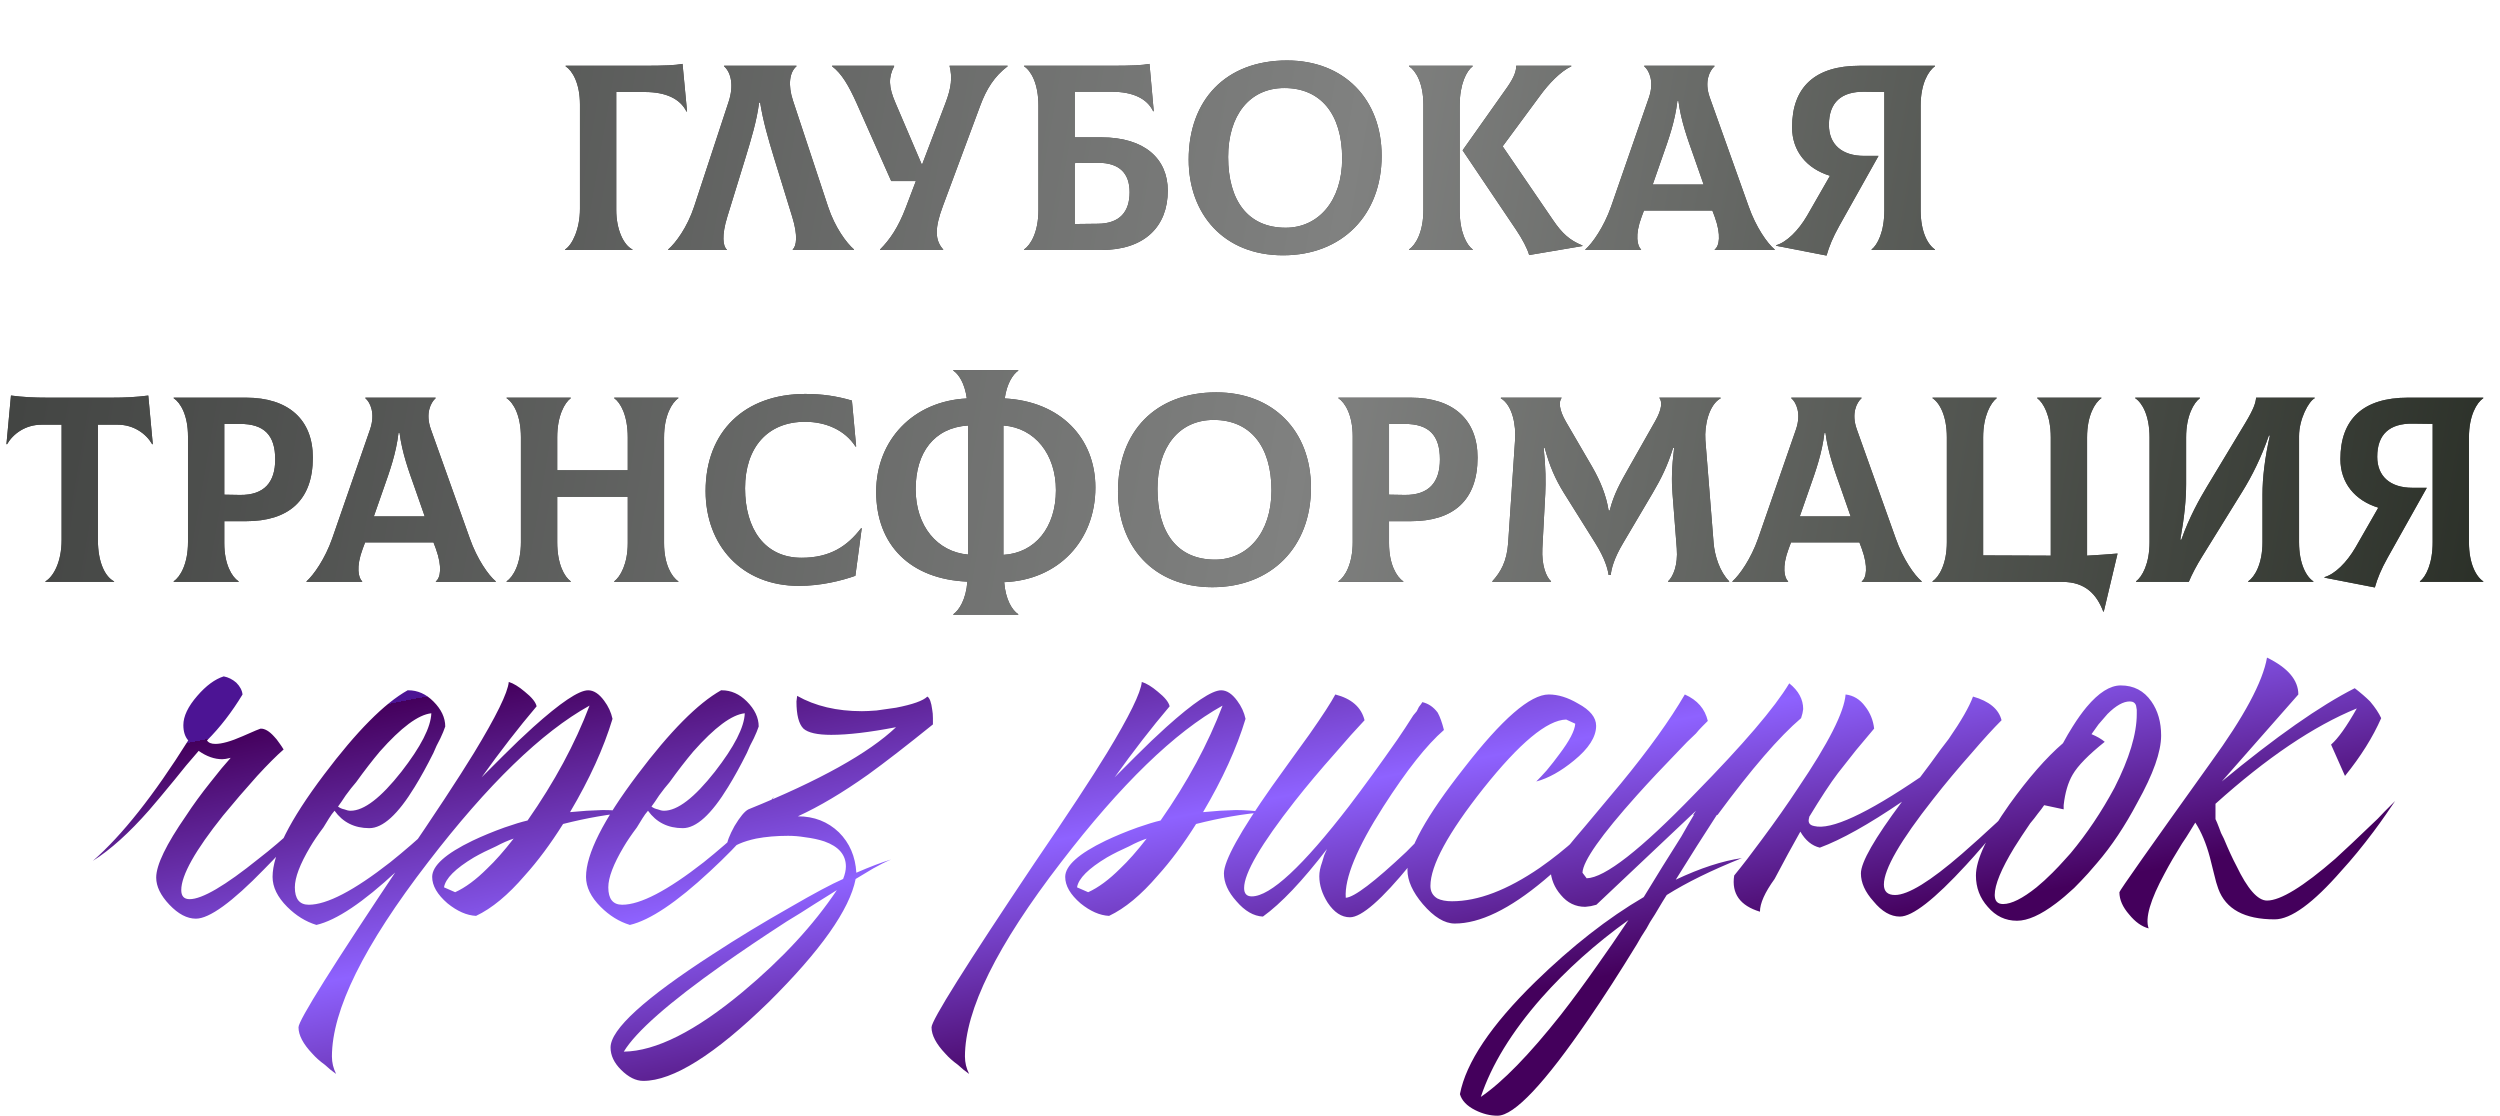
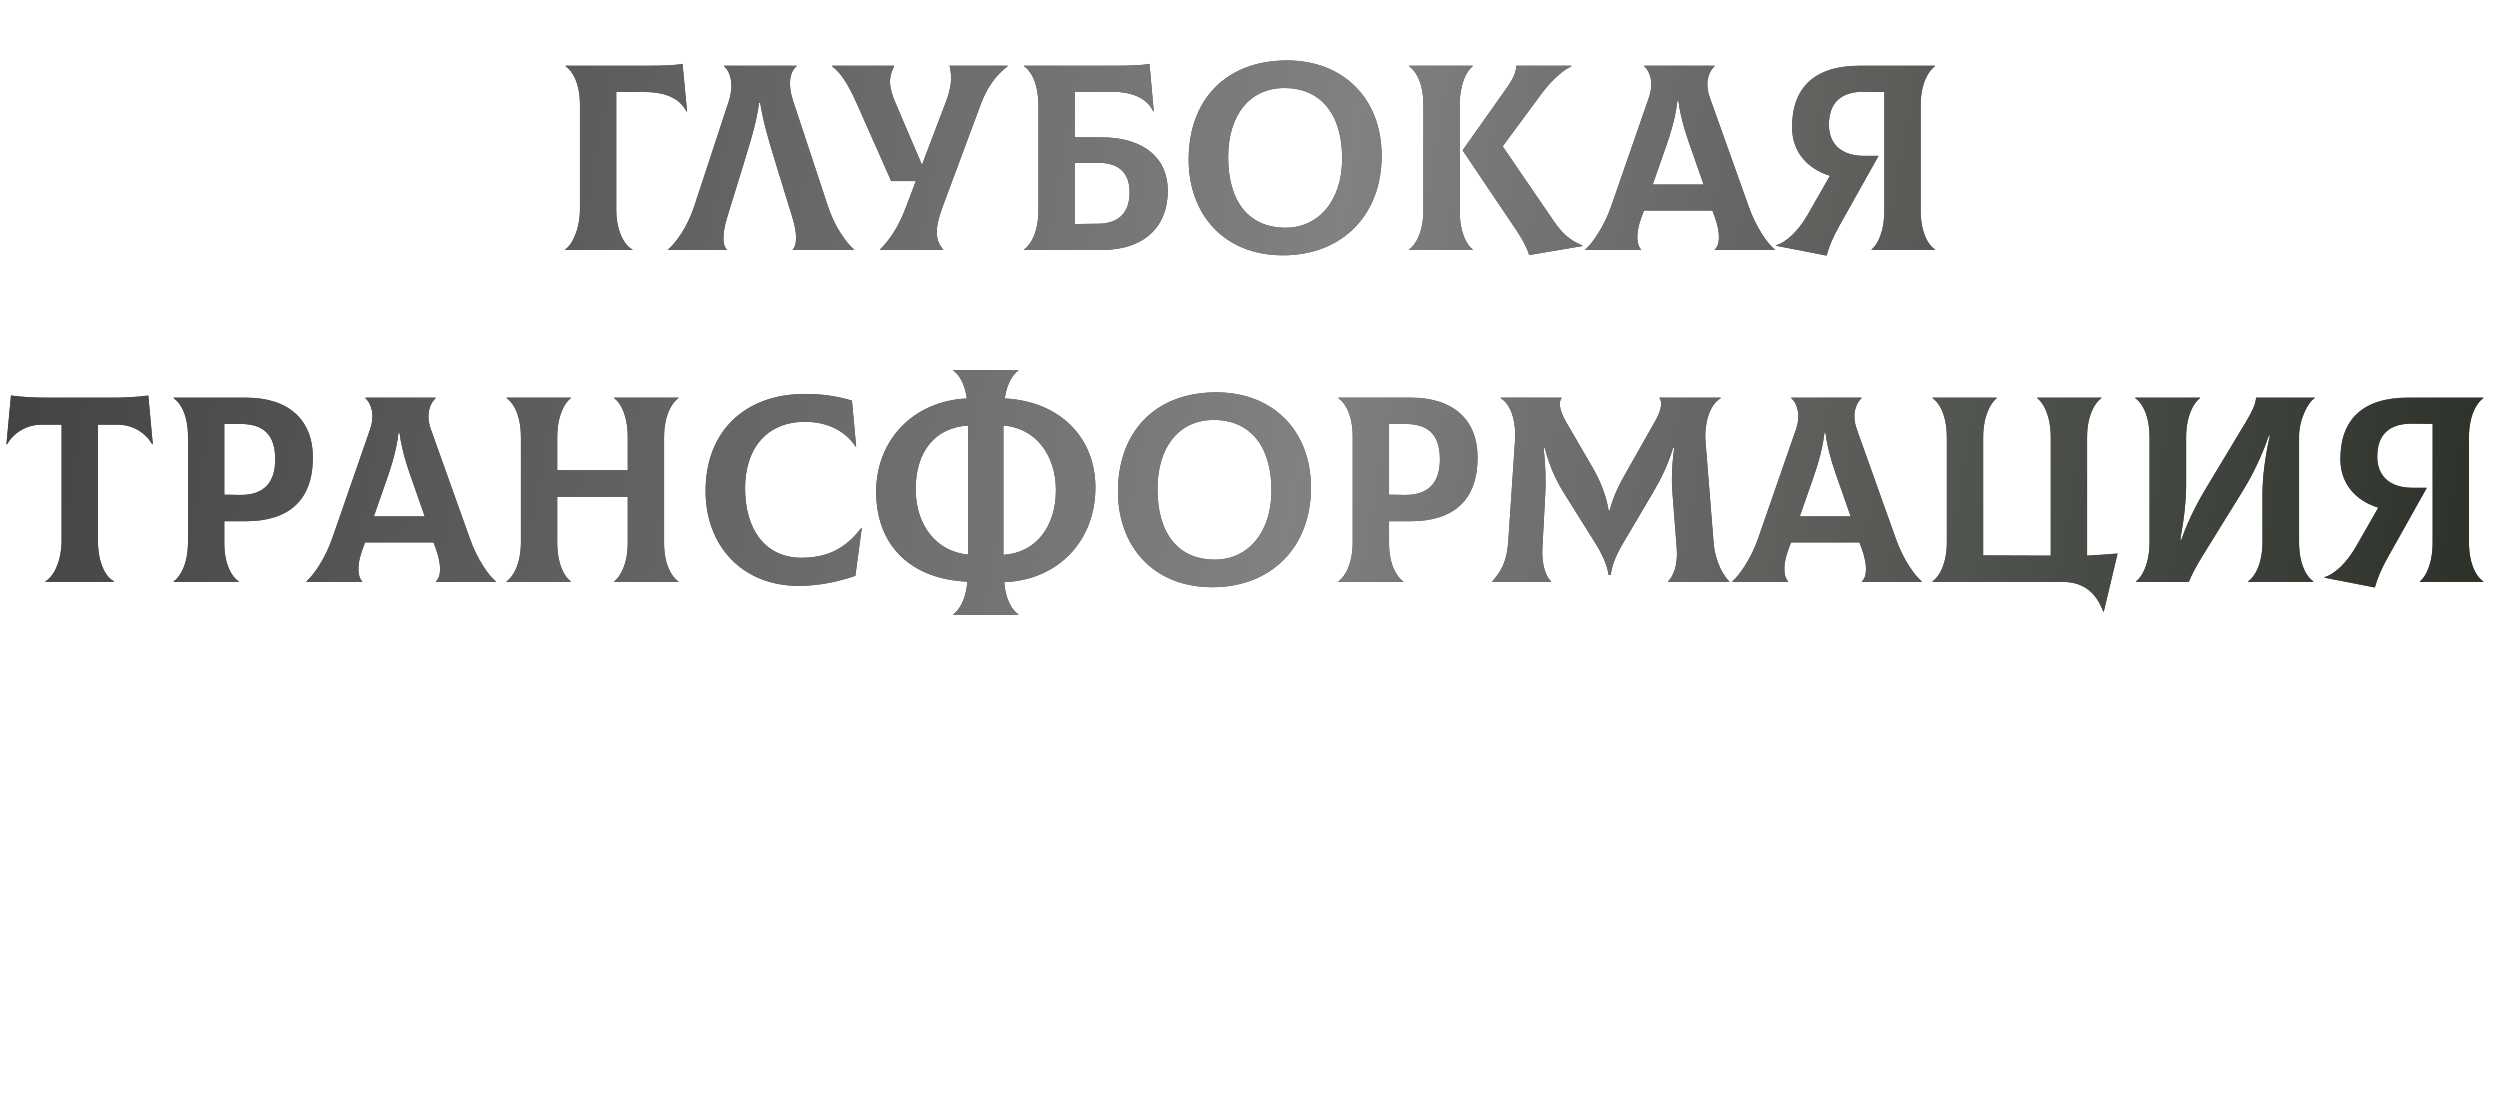
<svg xmlns="http://www.w3.org/2000/svg" width="580" height="259" viewBox="0 0 580 259" fill="none">
  <path d="M131.104 58H146.726V57.877C144.635 56.831 142.974 53.203 142.974 48.713V21.345H149.616C154.414 21.345 157.796 22.882 159.272 25.896L159.395 25.834L158.35 14.825C156.689 15.133 154.291 15.256 149.309 15.256H131.227V15.379C132.826 16.424 134.548 19.377 134.548 24.235V48.467C134.548 53.141 132.765 56.831 131.104 57.877V58ZM155.015 58H168.607V57.877C167.746 57.139 167.377 54.679 168.73 50.312L172.973 36.536C174.265 32.292 175.556 28.11 176.11 23.805H176.356C177.032 28.11 178.263 32.292 179.554 36.536L183.798 50.312C185.151 54.679 184.782 57.078 183.921 57.877V58H198.128V57.877C196.406 56.401 193.7 52.772 192.101 47.914L183.982 23.374C182.752 19.684 183.183 16.732 184.782 15.379V15.256H167.992V15.379C169.652 16.855 170.267 19.93 169.037 23.62L161.042 47.914C159.443 52.772 156.737 56.401 155.015 57.877V58ZM220.293 15.256C220.97 17.962 220.724 20.299 219.37 23.866L213.897 38.258L207.747 23.866C206.148 20.176 206.086 17.962 207.439 15.379V15.256H193.048V15.379C195.323 17.101 196.922 19.93 198.706 23.866L206.763 42.009H212.482L210.145 48.16C208.423 52.711 206.455 55.601 204.179 57.877V58H218.817V57.877C216.849 55.663 216.849 52.895 218.755 47.791L227.427 24.481C228.842 20.668 230.687 17.716 233.762 15.379V15.256H220.293ZM255.489 31.862H249.339V21.283H257.949C262.746 21.283 266.129 22.821 267.544 25.834L267.667 25.773L266.682 14.825C265.022 15.133 262.685 15.256 257.765 15.256H237.592V15.379C239.191 16.424 240.913 19.377 240.913 24.481V48.775C240.913 53.818 239.13 56.831 237.592 57.877V58H255.489C265.637 58 270.926 52.465 270.926 44.224C270.926 36.905 265.637 31.862 255.489 31.862ZM254.751 51.911L249.339 51.973V37.827L254.751 37.766C259.794 37.766 262.07 40.287 262.07 44.593C262.07 49.144 259.794 51.85 254.751 51.911ZM297.664 59.23C311.379 59.23 320.543 49.882 320.543 36.167C320.543 22.944 311.748 14.026 298.586 14.026C284.379 14.026 275.769 23.19 275.769 37.028C275.769 49.636 283.887 59.23 297.664 59.23ZM298.279 52.834C289.484 52.834 284.933 46.499 284.933 36.413C284.933 26.818 289.853 20.422 297.971 20.422C306.336 20.422 311.379 26.388 311.379 36.782C311.379 46.622 305.844 52.834 298.279 52.834ZM338.649 48.836V24.481C338.649 19.438 340.248 16.424 341.663 15.379V15.256H326.902V15.379C328.501 16.424 330.223 19.377 330.223 24.235V48.775C330.223 53.818 328.44 56.831 326.902 57.877V58H341.663V57.877C340.248 56.831 338.649 53.879 338.649 48.836ZM360.298 51.05L348.613 33.953L357.284 22.206C359.252 19.5 361.959 16.609 364.542 15.379V15.256H351.749C351.811 16.424 351.257 17.962 349.72 20.176L339.326 34.875L351.749 53.326C353.164 55.417 354.394 57.754 354.763 59.169L367.125 57.078V56.955C364.111 55.724 362.389 54.125 360.298 51.05ZM405.695 47.914L396.654 22.575C395.363 18.946 396.593 16.424 397.761 15.379V15.256H381.463V15.379C382.632 16.363 383.8 18.946 382.57 22.575L373.776 47.914C372.115 52.649 369.47 56.401 367.81 57.877V58H380.725V57.877C379.864 57.078 379.249 54.556 380.848 50.312L381.402 48.836H397.269L397.823 50.312C399.361 54.556 398.869 57.078 397.823 57.877V58H411.722V57.877C410 56.462 407.356 52.649 405.695 47.914ZM389.151 23.436H389.397C390.012 28.171 391.55 32.292 392.964 36.29L395.24 42.809H383.431L385.707 36.29C387.122 32.292 388.598 28.171 389.151 23.436ZM448.912 15.379V15.256H431.445C421.051 15.256 415.762 20.238 415.762 29.524C415.762 35.06 419.145 39.119 424.557 40.779L419.268 50.005C417.238 53.51 414.47 56.216 412.072 56.893V57.016L423.757 59.291C424.372 57.139 425.172 55.171 426.709 52.403L435.812 36.167H432.491C427.263 36.167 424.311 33.461 424.311 28.971C424.311 23.682 427.263 21.222 432.491 21.283L437.165 21.345V48.775C437.165 53.818 435.566 56.831 434.213 57.877V58H448.912V57.877C447.313 56.831 445.59 53.879 445.59 48.775V24.481C445.59 19.438 447.374 16.424 448.912 15.379ZM34.401 91.764C31.572 92.133 28.988 92.256 25.975 92.256H10.968C7.955 92.256 5.372 92.133 2.543 91.764L1.497 103.019L1.62 103.08C3.035 100.62 5.925 98.529 9.615 98.529H14.29V125.283C14.29 130.51 12.321 133.831 10.538 134.877V135H26.467V134.877C24.437 133.831 22.715 130.572 22.715 125.283V98.529H27.328C31.018 98.529 33.909 100.62 35.323 103.08L35.446 103.019L34.401 91.764ZM57.083 92.256H40.292V92.379C41.892 93.424 43.614 96.377 43.614 101.235V125.775C43.614 130.818 41.83 133.831 40.292 134.877V135H55.361V134.877C53.761 133.831 52.039 130.879 52.039 126.021V120.916H57.083C66.861 120.916 72.581 116.18 72.581 106.155C72.581 97.299 66.861 92.256 57.083 92.256ZM55.668 114.827L52.039 114.766V98.345H55.668C61.265 98.345 63.848 100.928 63.848 106.586C63.848 111.875 61.326 114.889 55.668 114.827ZM108.995 124.914L99.954 99.575C98.663 95.946 99.893 93.424 101.061 92.379V92.256H84.763V92.379C85.932 93.363 87.1 95.946 85.87 99.575L77.076 124.914C75.415 129.649 72.77 133.401 71.11 134.877V135H84.025V134.877C83.164 134.077 82.549 131.556 84.148 127.312L84.702 125.836H100.569L101.123 127.312C102.66 131.556 102.168 134.077 101.123 134.877V135H115.022V134.877C113.3 133.462 110.656 129.649 108.995 124.914ZM92.451 100.436H92.697C93.312 105.171 94.85 109.292 96.264 113.29L98.54 119.809H86.731L89.007 113.29C90.421 109.292 91.898 105.171 92.451 100.436ZM157.384 92.379V92.256H142.5V92.379C143.976 93.424 145.637 96.377 145.637 101.481V109.108H129.277V101.481C129.277 96.438 131 93.424 132.414 92.379V92.256H117.531V92.379C119.13 93.424 120.852 96.377 120.852 101.481V125.775C120.852 130.818 119.068 133.831 117.531 134.877V135H132.414V134.877C130.938 133.831 129.277 130.879 129.277 125.775V115.258H145.637V126.021C145.637 130.818 143.915 133.831 142.5 134.877V135H157.384V134.877C155.785 133.831 154.063 130.879 154.063 126.021V101.481C154.063 96.438 155.846 93.424 157.384 92.379ZM185.344 135.923C190.511 135.923 195.308 134.692 198.444 133.585L199.92 122.577L199.797 122.515C196.599 126.697 192.602 129.403 185.959 129.403C177.411 129.403 172.859 122.7 172.859 113.29C172.859 103.818 178.087 97.853 186.759 97.853C191.495 97.853 195.984 99.698 198.506 103.634L198.629 103.572L197.645 92.933C194.078 91.887 190.757 91.395 186.82 91.395C172.798 91.395 163.696 100.067 163.696 113.905C163.696 126.513 172.06 135.923 185.344 135.923ZM254.134 113.105C254.134 101.604 246.015 93.117 233.1 92.441C233.592 88.935 235.006 86.844 236.237 85.983V85.86H221.168V85.983C222.46 86.844 223.813 88.935 224.305 92.441C211.82 93.055 203.271 102.158 203.271 114.089C203.271 126.513 211.267 134.385 224.428 134.938C224.121 139.059 222.522 141.581 221.168 142.503V142.626H236.237V142.503C234.822 141.581 233.284 139.121 232.977 135.062C245.585 134.569 254.134 125.406 254.134 113.105ZM212.435 113.474C212.435 105.048 216.679 99.206 224.613 98.714V128.665C217.478 128.05 212.435 122.085 212.435 113.474ZM232.792 128.727V98.714C240.173 99.267 244.97 105.479 244.97 113.72C244.97 122.331 240.173 128.296 232.792 128.727ZM281.267 136.23C294.982 136.23 304.146 126.882 304.146 113.167C304.146 99.944 295.351 91.026 282.19 91.026C267.983 91.026 259.372 100.19 259.372 114.028C259.372 126.636 267.491 136.23 281.267 136.23ZM281.882 129.834C273.087 129.834 268.536 123.499 268.536 113.413C268.536 103.818 273.456 97.422 281.575 97.422C289.939 97.422 294.982 103.388 294.982 113.782C294.982 123.622 289.447 129.834 281.882 129.834ZM327.296 92.256H310.506V92.379C312.105 93.424 313.827 96.377 313.827 101.235V125.775C313.827 130.818 312.043 133.831 310.506 134.877V135H325.574V134.877C323.975 133.831 322.253 130.879 322.253 126.021V120.916H327.296C337.075 120.916 342.794 116.18 342.794 106.155C342.794 97.299 337.075 92.256 327.296 92.256ZM325.881 114.827L322.253 114.766V98.345H325.881C331.478 98.345 334.061 100.928 334.061 106.586C334.061 111.875 331.539 114.889 325.881 114.827ZM346.264 135H359.795L359.856 134.877C358.688 133.831 357.642 131.125 357.827 127.251L358.503 114.52C358.626 111.875 358.626 108.554 358.134 103.941H358.38C359.549 108.247 360.84 111.137 362.809 114.335L370.127 126.021C372.403 129.649 373.018 132.109 373.202 133.401H373.694C373.817 132.109 374.371 129.649 376.585 125.959L383.412 114.397C385.441 110.953 386.856 108.062 388.147 103.941H388.393C387.84 108.431 387.778 111.629 388.024 114.52L389.008 127.251C389.316 131.125 388.147 133.831 386.979 134.877L387.04 135H401.124L401.186 134.877C398.972 132.663 397.803 128.911 397.557 125.959L395.651 102.096C395.405 98.714 396.45 93.916 399.218 92.379L399.156 92.256H384.949C385.687 93.178 385.564 94.962 384.027 97.668L378 108.308C375.97 111.875 374.371 114.704 373.448 118.456H373.202C372.649 114.95 371.296 111.629 369.389 108.308L363.301 97.853C361.701 95.085 361.578 93.178 362.317 92.256H348.233L348.171 92.379C350.939 94.04 351.738 98.714 351.492 102.096L349.893 125.959C349.586 130.264 348.171 132.724 346.203 134.877L346.264 135ZM439.81 124.914L430.769 99.575C429.477 95.946 430.707 93.424 431.876 92.379V92.256H415.578V92.379C416.746 93.363 417.915 95.946 416.685 99.575L407.89 124.914C406.23 129.649 403.585 133.401 401.924 134.877V135H414.84V134.877C413.979 134.077 413.364 131.556 414.963 127.312L415.516 125.836H431.384L431.938 127.312C433.475 131.556 432.983 134.077 431.938 134.877V135H445.837V134.877C444.115 133.462 441.47 129.649 439.81 124.914ZM423.266 100.436H423.512C424.127 105.171 425.664 109.292 427.079 113.29L429.354 119.809H417.546L419.822 113.29C421.236 109.292 422.712 105.171 423.266 100.436ZM484.201 128.911V101.481C484.201 96.438 485.984 93.424 487.522 92.379V92.256H472.638V92.379C474.053 93.424 475.775 96.377 475.775 101.481V128.911L460.092 128.85V101.481C460.092 96.438 461.876 93.424 463.229 92.379V92.256H448.345V92.379C449.944 93.424 451.666 96.377 451.666 101.481V125.775C451.666 130.818 449.883 133.831 448.345 134.877V135H478.481C483.832 135 486.476 137.952 487.953 141.888H488.076L491.274 128.419C488.998 128.604 486.661 128.788 484.201 128.911ZM495.557 135H507.796C508.473 133.339 509.641 131.125 510.871 129.157L520.158 114.151C522.495 110.399 524.648 106.032 526.37 101.051H526.616C525.447 106.155 524.894 110.891 524.894 114.704V125.775C524.894 130.818 523.11 133.831 521.573 134.877V135H536.702V134.877C535.103 133.831 533.381 130.879 533.381 125.775V101.174C533.381 97.238 535.595 93.117 537.01 92.379V92.256H523.418C523.295 93.486 522.926 94.778 520.896 98.16L512.04 112.859C510.379 115.627 507.919 119.932 506.074 125.221H505.828C506.812 119.747 507.181 115.811 507.181 112.306V101.481C507.181 96.438 508.965 93.424 510.379 92.379V92.256H495.373V92.379C496.972 93.424 498.694 96.377 498.694 101.481V125.775C498.694 130.818 496.972 133.831 495.557 134.877V135ZM576.12 92.379V92.256H558.654C548.26 92.256 542.971 97.238 542.971 106.524C542.971 112.06 546.353 116.119 551.765 117.779L546.476 127.005C544.447 130.51 541.679 133.216 539.28 133.893V134.016L550.966 136.292C551.581 134.139 552.38 132.171 553.918 129.403L563.02 113.167H559.699C554.472 113.167 551.519 110.461 551.519 105.971C551.519 100.682 554.472 98.222 559.699 98.283L564.373 98.345V125.775C564.373 130.818 562.774 133.831 561.421 134.877V135H576.12V134.877C574.521 133.831 572.799 130.879 572.799 125.775V101.481C572.799 96.438 574.583 93.424 576.12 92.379Z" fill="#4B4B4B" />
  <path d="M131.104 58H146.726V57.877C144.635 56.831 142.974 53.203 142.974 48.713V21.345H149.616C154.414 21.345 157.796 22.882 159.272 25.896L159.395 25.834L158.35 14.825C156.689 15.133 154.291 15.256 149.309 15.256H131.227V15.379C132.826 16.424 134.548 19.377 134.548 24.235V48.467C134.548 53.141 132.765 56.831 131.104 57.877V58ZM155.015 58H168.607V57.877C167.746 57.139 167.377 54.679 168.73 50.312L172.973 36.536C174.265 32.292 175.556 28.11 176.11 23.805H176.356C177.032 28.11 178.263 32.292 179.554 36.536L183.798 50.312C185.151 54.679 184.782 57.078 183.921 57.877V58H198.128V57.877C196.406 56.401 193.7 52.772 192.101 47.914L183.982 23.374C182.752 19.684 183.183 16.732 184.782 15.379V15.256H167.992V15.379C169.652 16.855 170.267 19.93 169.037 23.62L161.042 47.914C159.443 52.772 156.737 56.401 155.015 57.877V58ZM220.293 15.256C220.97 17.962 220.724 20.299 219.37 23.866L213.897 38.258L207.747 23.866C206.148 20.176 206.086 17.962 207.439 15.379V15.256H193.048V15.379C195.323 17.101 196.922 19.93 198.706 23.866L206.763 42.009H212.482L210.145 48.16C208.423 52.711 206.455 55.601 204.179 57.877V58H218.817V57.877C216.849 55.663 216.849 52.895 218.755 47.791L227.427 24.481C228.842 20.668 230.687 17.716 233.762 15.379V15.256H220.293ZM255.489 31.862H249.339V21.283H257.949C262.746 21.283 266.129 22.821 267.544 25.834L267.667 25.773L266.682 14.825C265.022 15.133 262.685 15.256 257.765 15.256H237.592V15.379C239.191 16.424 240.913 19.377 240.913 24.481V48.775C240.913 53.818 239.13 56.831 237.592 57.877V58H255.489C265.637 58 270.926 52.465 270.926 44.224C270.926 36.905 265.637 31.862 255.489 31.862ZM254.751 51.911L249.339 51.973V37.827L254.751 37.766C259.794 37.766 262.07 40.287 262.07 44.593C262.07 49.144 259.794 51.85 254.751 51.911ZM297.664 59.23C311.379 59.23 320.543 49.882 320.543 36.167C320.543 22.944 311.748 14.026 298.586 14.026C284.379 14.026 275.769 23.19 275.769 37.028C275.769 49.636 283.887 59.23 297.664 59.23ZM298.279 52.834C289.484 52.834 284.933 46.499 284.933 36.413C284.933 26.818 289.853 20.422 297.971 20.422C306.336 20.422 311.379 26.388 311.379 36.782C311.379 46.622 305.844 52.834 298.279 52.834ZM338.649 48.836V24.481C338.649 19.438 340.248 16.424 341.663 15.379V15.256H326.902V15.379C328.501 16.424 330.223 19.377 330.223 24.235V48.775C330.223 53.818 328.44 56.831 326.902 57.877V58H341.663V57.877C340.248 56.831 338.649 53.879 338.649 48.836ZM360.298 51.05L348.613 33.953L357.284 22.206C359.252 19.5 361.959 16.609 364.542 15.379V15.256H351.749C351.811 16.424 351.257 17.962 349.72 20.176L339.326 34.875L351.749 53.326C353.164 55.417 354.394 57.754 354.763 59.169L367.125 57.078V56.955C364.111 55.724 362.389 54.125 360.298 51.05ZM405.695 47.914L396.654 22.575C395.363 18.946 396.593 16.424 397.761 15.379V15.256H381.463V15.379C382.632 16.363 383.8 18.946 382.57 22.575L373.776 47.914C372.115 52.649 369.47 56.401 367.81 57.877V58H380.725V57.877C379.864 57.078 379.249 54.556 380.848 50.312L381.402 48.836H397.269L397.823 50.312C399.361 54.556 398.869 57.078 397.823 57.877V58H411.722V57.877C410 56.462 407.356 52.649 405.695 47.914ZM389.151 23.436H389.397C390.012 28.171 391.55 32.292 392.964 36.29L395.24 42.809H383.431L385.707 36.29C387.122 32.292 388.598 28.171 389.151 23.436ZM448.912 15.379V15.256H431.445C421.051 15.256 415.762 20.238 415.762 29.524C415.762 35.06 419.145 39.119 424.557 40.779L419.268 50.005C417.238 53.51 414.47 56.216 412.072 56.893V57.016L423.757 59.291C424.372 57.139 425.172 55.171 426.709 52.403L435.812 36.167H432.491C427.263 36.167 424.311 33.461 424.311 28.971C424.311 23.682 427.263 21.222 432.491 21.283L437.165 21.345V48.775C437.165 53.818 435.566 56.831 434.213 57.877V58H448.912V57.877C447.313 56.831 445.59 53.879 445.59 48.775V24.481C445.59 19.438 447.374 16.424 448.912 15.379ZM34.401 91.764C31.572 92.133 28.988 92.256 25.975 92.256H10.968C7.955 92.256 5.372 92.133 2.543 91.764L1.497 103.019L1.62 103.08C3.035 100.62 5.925 98.529 9.615 98.529H14.29V125.283C14.29 130.51 12.321 133.831 10.538 134.877V135H26.467V134.877C24.437 133.831 22.715 130.572 22.715 125.283V98.529H27.328C31.018 98.529 33.909 100.62 35.323 103.08L35.446 103.019L34.401 91.764ZM57.083 92.256H40.292V92.379C41.892 93.424 43.614 96.377 43.614 101.235V125.775C43.614 130.818 41.83 133.831 40.292 134.877V135H55.361V134.877C53.761 133.831 52.039 130.879 52.039 126.021V120.916H57.083C66.861 120.916 72.581 116.18 72.581 106.155C72.581 97.299 66.861 92.256 57.083 92.256ZM55.668 114.827L52.039 114.766V98.345H55.668C61.265 98.345 63.848 100.928 63.848 106.586C63.848 111.875 61.326 114.889 55.668 114.827ZM108.995 124.914L99.954 99.575C98.663 95.946 99.893 93.424 101.061 92.379V92.256H84.763V92.379C85.932 93.363 87.1 95.946 85.87 99.575L77.076 124.914C75.415 129.649 72.77 133.401 71.11 134.877V135H84.025V134.877C83.164 134.077 82.549 131.556 84.148 127.312L84.702 125.836H100.569L101.123 127.312C102.66 131.556 102.168 134.077 101.123 134.877V135H115.022V134.877C113.3 133.462 110.656 129.649 108.995 124.914ZM92.451 100.436H92.697C93.312 105.171 94.85 109.292 96.264 113.29L98.54 119.809H86.731L89.007 113.29C90.421 109.292 91.898 105.171 92.451 100.436ZM157.384 92.379V92.256H142.5V92.379C143.976 93.424 145.637 96.377 145.637 101.481V109.108H129.277V101.481C129.277 96.438 131 93.424 132.414 92.379V92.256H117.531V92.379C119.13 93.424 120.852 96.377 120.852 101.481V125.775C120.852 130.818 119.068 133.831 117.531 134.877V135H132.414V134.877C130.938 133.831 129.277 130.879 129.277 125.775V115.258H145.637V126.021C145.637 130.818 143.915 133.831 142.5 134.877V135H157.384V134.877C155.785 133.831 154.063 130.879 154.063 126.021V101.481C154.063 96.438 155.846 93.424 157.384 92.379ZM185.344 135.923C190.511 135.923 195.308 134.692 198.444 133.585L199.92 122.577L199.797 122.515C196.599 126.697 192.602 129.403 185.959 129.403C177.411 129.403 172.859 122.7 172.859 113.29C172.859 103.818 178.087 97.853 186.759 97.853C191.495 97.853 195.984 99.698 198.506 103.634L198.629 103.572L197.645 92.933C194.078 91.887 190.757 91.395 186.82 91.395C172.798 91.395 163.696 100.067 163.696 113.905C163.696 126.513 172.06 135.923 185.344 135.923ZM254.134 113.105C254.134 101.604 246.015 93.117 233.1 92.441C233.592 88.935 235.006 86.844 236.237 85.983V85.86H221.168V85.983C222.46 86.844 223.813 88.935 224.305 92.441C211.82 93.055 203.271 102.158 203.271 114.089C203.271 126.513 211.267 134.385 224.428 134.938C224.121 139.059 222.522 141.581 221.168 142.503V142.626H236.237V142.503C234.822 141.581 233.284 139.121 232.977 135.062C245.585 134.569 254.134 125.406 254.134 113.105ZM212.435 113.474C212.435 105.048 216.679 99.206 224.613 98.714V128.665C217.478 128.05 212.435 122.085 212.435 113.474ZM232.792 128.727V98.714C240.173 99.267 244.97 105.479 244.97 113.72C244.97 122.331 240.173 128.296 232.792 128.727ZM281.267 136.23C294.982 136.23 304.146 126.882 304.146 113.167C304.146 99.944 295.351 91.026 282.19 91.026C267.983 91.026 259.372 100.19 259.372 114.028C259.372 126.636 267.491 136.23 281.267 136.23ZM281.882 129.834C273.087 129.834 268.536 123.499 268.536 113.413C268.536 103.818 273.456 97.422 281.575 97.422C289.939 97.422 294.982 103.388 294.982 113.782C294.982 123.622 289.447 129.834 281.882 129.834ZM327.296 92.256H310.506V92.379C312.105 93.424 313.827 96.377 313.827 101.235V125.775C313.827 130.818 312.043 133.831 310.506 134.877V135H325.574V134.877C323.975 133.831 322.253 130.879 322.253 126.021V120.916H327.296C337.075 120.916 342.794 116.18 342.794 106.155C342.794 97.299 337.075 92.256 327.296 92.256ZM325.881 114.827L322.253 114.766V98.345H325.881C331.478 98.345 334.061 100.928 334.061 106.586C334.061 111.875 331.539 114.889 325.881 114.827ZM346.264 135H359.795L359.856 134.877C358.688 133.831 357.642 131.125 357.827 127.251L358.503 114.52C358.626 111.875 358.626 108.554 358.134 103.941H358.38C359.549 108.247 360.84 111.137 362.809 114.335L370.127 126.021C372.403 129.649 373.018 132.109 373.202 133.401H373.694C373.817 132.109 374.371 129.649 376.585 125.959L383.412 114.397C385.441 110.953 386.856 108.062 388.147 103.941H388.393C387.84 108.431 387.778 111.629 388.024 114.52L389.008 127.251C389.316 131.125 388.147 133.831 386.979 134.877L387.04 135H401.124L401.186 134.877C398.972 132.663 397.803 128.911 397.557 125.959L395.651 102.096C395.405 98.714 396.45 93.916 399.218 92.379L399.156 92.256H384.949C385.687 93.178 385.564 94.962 384.027 97.668L378 108.308C375.97 111.875 374.371 114.704 373.448 118.456H373.202C372.649 114.95 371.296 111.629 369.389 108.308L363.301 97.853C361.701 95.085 361.578 93.178 362.317 92.256H348.233L348.171 92.379C350.939 94.04 351.738 98.714 351.492 102.096L349.893 125.959C349.586 130.264 348.171 132.724 346.203 134.877L346.264 135ZM439.81 124.914L430.769 99.575C429.477 95.946 430.707 93.424 431.876 92.379V92.256H415.578V92.379C416.746 93.363 417.915 95.946 416.685 99.575L407.89 124.914C406.23 129.649 403.585 133.401 401.924 134.877V135H414.84V134.877C413.979 134.077 413.364 131.556 414.963 127.312L415.516 125.836H431.384L431.938 127.312C433.475 131.556 432.983 134.077 431.938 134.877V135H445.837V134.877C444.115 133.462 441.47 129.649 439.81 124.914ZM423.266 100.436H423.512C424.127 105.171 425.664 109.292 427.079 113.29L429.354 119.809H417.546L419.822 113.29C421.236 109.292 422.712 105.171 423.266 100.436ZM484.201 128.911V101.481C484.201 96.438 485.984 93.424 487.522 92.379V92.256H472.638V92.379C474.053 93.424 475.775 96.377 475.775 101.481V128.911L460.092 128.85V101.481C460.092 96.438 461.876 93.424 463.229 92.379V92.256H448.345V92.379C449.944 93.424 451.666 96.377 451.666 101.481V125.775C451.666 130.818 449.883 133.831 448.345 134.877V135H478.481C483.832 135 486.476 137.952 487.953 141.888H488.076L491.274 128.419C488.998 128.604 486.661 128.788 484.201 128.911ZM495.557 135H507.796C508.473 133.339 509.641 131.125 510.871 129.157L520.158 114.151C522.495 110.399 524.648 106.032 526.37 101.051H526.616C525.447 106.155 524.894 110.891 524.894 114.704V125.775C524.894 130.818 523.11 133.831 521.573 134.877V135H536.702V134.877C535.103 133.831 533.381 130.879 533.381 125.775V101.174C533.381 97.238 535.595 93.117 537.01 92.379V92.256H523.418C523.295 93.486 522.926 94.778 520.896 98.16L512.04 112.859C510.379 115.627 507.919 119.932 506.074 125.221H505.828C506.812 119.747 507.181 115.811 507.181 112.306V101.481C507.181 96.438 508.965 93.424 510.379 92.379V92.256H495.373V92.379C496.972 93.424 498.694 96.377 498.694 101.481V125.775C498.694 130.818 496.972 133.831 495.557 134.877V135ZM576.12 92.379V92.256H558.654C548.26 92.256 542.971 97.238 542.971 106.524C542.971 112.06 546.353 116.119 551.765 117.779L546.476 127.005C544.447 130.51 541.679 133.216 539.28 133.893V134.016L550.966 136.292C551.581 134.139 552.38 132.171 553.918 129.403L563.02 113.167H559.699C554.472 113.167 551.519 110.461 551.519 105.971C551.519 100.682 554.472 98.222 559.699 98.283L564.373 98.345V125.775C564.373 130.818 562.774 133.831 561.421 134.877V135H576.12V134.877C574.521 133.831 572.799 130.879 572.799 125.775V101.481C572.799 96.438 574.583 93.424 576.12 92.379Z" fill="url(#paint0_linear_249_15)" />
-   <path d="M56.268 161.118C53.791 165.21 51.045 168.763 48.03 171.779C48.353 172.317 48.999 172.586 49.968 172.586C51.476 172.586 53.576 171.994 56.268 170.81C58.96 169.625 60.36 169.033 60.468 169.033C61.437 169.033 62.46 169.625 63.537 170.81C63.968 171.24 64.398 171.779 64.829 172.425C65.152 172.856 65.475 173.34 65.798 173.879C64.183 175.279 62.137 177.325 59.66 180.017C56.86 183.14 54.222 186.209 51.745 189.224C45.284 197.301 42.053 203.062 42.053 206.508C42.053 207.908 42.699 208.608 43.992 208.608C46.899 208.608 52.23 205.485 59.983 199.239C62.783 197.085 65.691 194.608 68.706 191.809C71.075 189.655 73.013 187.824 74.521 186.317C73.336 187.932 71.667 190.032 69.513 192.616C66.714 195.955 63.968 198.97 61.275 201.662C53.845 209.308 48.568 213.131 45.445 213.131C43.399 213.131 41.353 212.054 39.307 209.9C37.261 207.746 36.238 205.646 36.238 203.6C36.238 200.693 38.553 195.901 43.184 189.224C44.799 186.747 46.684 184.163 48.837 181.471C49.699 180.394 50.56 179.317 51.422 178.24C52.176 177.378 52.876 176.571 53.522 175.817C52.66 176.032 52.014 176.14 51.584 176.14C49.753 176.14 47.922 175.494 46.092 174.202L43.184 177.594L40.438 180.986C37.961 184.001 36.023 186.317 34.623 187.932C29.992 193.209 25.631 197.139 21.539 199.724C28.323 193.801 35.7 184.486 43.669 171.779C42.915 170.917 42.538 169.733 42.538 168.225C42.538 166.179 43.615 163.918 45.768 161.441C47.815 159.072 49.861 157.564 51.907 156.918C52.983 157.133 53.953 157.618 54.814 158.372C55.676 159.233 56.16 160.148 56.268 161.118ZM94.735 160.148C96.889 160.148 98.827 161.01 100.55 162.733C102.381 164.564 103.296 166.502 103.296 168.548L102.812 169.84L102.166 171.294C101.519 172.479 100.981 173.609 100.55 174.686C99.043 177.702 97.589 180.34 96.189 182.601C92.312 188.955 88.812 192.132 85.689 192.132C82.243 192.132 79.551 190.786 77.613 188.093L76.967 188.901L76.32 189.87L75.028 191.97C73.736 193.693 72.713 195.201 71.959 196.493C69.59 200.477 68.406 203.6 68.406 205.862C68.406 208.554 69.482 209.9 71.636 209.9C75.836 209.9 82.136 206.616 90.535 200.047C93.766 197.462 96.996 194.662 100.227 191.647C103.027 189.063 105.235 186.801 106.85 184.863C104.05 189.816 99.096 195.578 91.989 202.147C84.236 209.362 78.043 213.508 73.413 214.584C70.936 213.831 68.675 212.431 66.629 210.385C64.367 208.123 63.236 205.808 63.236 203.439C63.236 198.162 67.221 190.247 75.19 179.694C82.728 169.679 89.189 163.164 94.574 160.148H94.735ZM100.066 165.479C97.05 165.802 93.066 168.763 88.112 174.363C86.389 176.409 84.559 178.778 82.62 181.471C81.866 182.332 81.059 183.355 80.197 184.54L79.228 185.993L78.42 187.124C78.851 187.447 79.336 187.663 79.874 187.77C80.413 187.986 80.897 188.093 81.328 188.093C84.451 188.093 88.382 185.078 93.12 179.048C97.643 173.233 99.958 168.71 100.066 165.479ZM77.006 245.114C77.006 246.514 77.329 247.86 77.975 249.152L76.683 248.183L75.391 247.052C74.206 246.191 73.237 245.329 72.483 244.468C70.329 242.206 69.252 240.16 69.252 238.33C69.252 236.714 77.221 224.007 93.159 200.208C100.805 189.009 106.404 180.501 109.958 174.686C115.127 166.179 117.819 160.687 118.035 158.21C119.112 158.533 120.35 159.287 121.75 160.472C123.365 161.764 124.281 162.895 124.496 163.864C120.296 168.817 116.042 174.309 111.735 180.34C111.95 180.125 112.22 179.855 112.543 179.532L113.673 178.402C114.75 177.325 115.719 176.355 116.581 175.494C119.165 172.909 121.535 170.648 123.688 168.71C130.042 163.002 134.296 160.148 136.449 160.148C137.742 160.148 138.98 160.956 140.164 162.571C141.134 163.864 141.78 165.264 142.103 166.771C140.057 173.556 136.772 180.771 132.249 188.416L136.126 188.093L139.841 187.932C141.995 187.932 144.203 188.093 146.464 188.416C141.403 188.847 136.126 189.763 130.634 191.162C127.727 195.793 124.765 199.777 121.75 203.116C117.873 207.639 114.104 210.762 110.443 212.485C108.289 212.377 106.081 211.408 103.82 209.577C101.451 207.531 100.266 205.485 100.266 203.439C100.266 200.854 103.389 198.054 109.635 195.039C111.897 193.962 114.373 192.939 117.066 191.97C119.219 191.216 120.996 190.678 122.396 190.355C128.642 181.417 133.434 172.533 136.772 163.702C125.681 169.84 113.189 181.955 99.297 200.047C84.436 219.323 77.006 234.345 77.006 245.114ZM105.597 206.993C107.966 205.916 110.443 204.085 113.027 201.5C114.858 199.777 116.904 197.462 119.165 194.555C117.873 194.985 116.527 195.578 115.127 196.331C113.189 197.193 111.466 198.054 109.958 198.916C105.651 201.5 103.335 203.816 103.012 205.862L105.597 206.993ZM167.456 160.148C169.609 160.148 171.548 161.01 173.271 162.733C175.101 164.564 176.017 166.502 176.017 168.548L175.532 169.84L174.886 171.294C174.24 172.479 173.702 173.609 173.271 174.686C171.763 177.702 170.309 180.34 168.909 182.601C165.033 188.955 161.533 192.132 158.41 192.132C154.964 192.132 152.272 190.786 150.333 188.093L149.687 188.901L149.041 189.87L147.749 191.97C146.457 193.693 145.434 195.201 144.68 196.493C142.311 200.477 141.126 203.6 141.126 205.862C141.126 208.554 142.203 209.9 144.357 209.9C148.557 209.9 154.856 206.616 163.256 200.047C166.486 197.462 169.717 194.662 172.948 191.647C175.748 189.063 177.955 186.801 179.571 184.863C176.771 189.816 171.817 195.578 164.71 202.147C156.956 209.362 150.764 213.508 146.134 214.584C143.657 213.831 141.395 212.431 139.349 210.385C137.088 208.123 135.957 205.808 135.957 203.439C135.957 198.162 139.942 190.247 147.91 179.694C155.449 169.679 161.91 163.164 167.294 160.148H167.456ZM172.786 165.479C169.771 165.802 165.787 168.763 160.833 174.363C159.11 176.409 157.279 178.778 155.341 181.471C154.587 182.332 153.779 183.355 152.918 184.54L151.949 185.993L151.141 187.124C151.572 187.447 152.056 187.663 152.595 187.77C153.133 187.986 153.618 188.093 154.049 188.093C157.172 188.093 161.102 185.078 165.84 179.048C170.363 173.233 172.679 168.71 172.786 165.479ZM216.439 168.064C210.301 173.017 205.293 176.894 201.416 179.694C195.494 183.894 190.055 187.124 185.102 189.386C188.871 189.386 192.048 190.624 194.632 193.101C197.109 195.578 198.455 198.701 198.67 202.47C201.901 201.07 204.593 200.047 206.747 199.401C205.455 199.939 204.055 200.639 202.547 201.5L198.509 203.923C197.109 211.031 190.378 220.561 178.317 232.514C165.826 244.683 156.134 250.767 149.242 250.767C147.519 250.767 145.796 249.906 144.073 248.183C142.457 246.568 141.65 244.845 141.65 243.014C141.65 238.814 149.565 231.599 165.395 221.369C170.995 217.707 177.025 214.046 183.486 210.385C188.871 207.262 192.909 205.108 195.601 203.923C196.032 202.847 196.247 201.877 196.247 201.016C196.247 198.324 194.578 196.385 191.24 195.201C189.948 194.77 188.44 194.447 186.717 194.232C185.425 194.016 184.133 193.909 182.84 193.909C180.148 193.909 177.671 194.124 175.41 194.555C172.395 195.201 170.187 196.17 168.787 197.462C168.679 197.139 168.626 196.762 168.626 196.331C168.626 195.362 169.218 193.801 170.402 191.647C171.695 189.493 172.771 188.201 173.633 187.77C190.109 181.094 201.524 174.74 207.878 168.71C201.739 169.894 196.732 170.486 192.855 170.486C189.625 170.486 187.471 170.002 186.394 169.033C185.317 167.956 184.779 165.856 184.779 162.733L184.94 161.441C189.14 163.81 194.147 164.994 199.963 164.994C200.824 164.994 201.955 164.941 203.355 164.833C204.97 164.618 206.478 164.402 207.878 164.187C211.754 163.433 214.177 162.571 215.146 161.602C215.685 161.925 216.062 162.948 216.277 164.671C216.385 165.21 216.439 165.856 216.439 166.61V168.064ZM144.719 243.983C152.149 243.875 161.357 239.245 172.341 230.091C181.494 222.446 188.763 214.584 194.147 206.508C192.424 207.585 190.701 208.662 188.978 209.739C186.825 211.139 184.671 212.485 182.517 213.777C177.025 217.331 172.072 220.669 167.656 223.792C155.165 232.622 147.519 239.353 144.719 243.983ZM223.867 245.114C223.867 246.514 224.19 247.86 224.836 249.152L223.544 248.183L222.251 247.052C221.067 246.191 220.098 245.329 219.344 244.468C217.19 242.206 216.113 240.16 216.113 238.33C216.113 236.714 224.082 224.007 240.02 200.208C247.666 189.009 253.265 180.501 256.819 174.686C261.988 166.179 264.68 160.687 264.896 158.21C265.972 158.533 267.211 159.287 268.611 160.472C270.226 161.764 271.141 162.895 271.357 163.864C267.157 168.817 262.903 174.309 258.596 180.34C258.811 180.125 259.08 179.855 259.403 179.532L260.534 178.402C261.611 177.325 262.58 176.355 263.442 175.494C266.026 172.909 268.395 170.648 270.549 168.71C276.903 163.002 281.156 160.148 283.31 160.148C284.602 160.148 285.841 160.956 287.025 162.571C287.995 163.864 288.641 165.264 288.964 166.771C286.918 173.556 283.633 180.771 279.11 188.416L282.987 188.093L286.702 187.932C288.856 187.932 291.064 188.093 293.325 188.416C288.264 188.847 282.987 189.763 277.495 191.162C274.587 195.793 271.626 199.777 268.611 203.116C264.734 207.639 260.965 210.762 257.304 212.485C255.15 212.377 252.942 211.408 250.681 209.577C248.312 207.531 247.127 205.485 247.127 203.439C247.127 200.854 250.25 198.054 256.496 195.039C258.757 193.962 261.234 192.939 263.926 191.97C266.08 191.216 267.857 190.678 269.257 190.355C275.503 181.417 280.295 172.533 283.633 163.702C272.541 169.84 260.05 181.955 246.158 200.047C231.297 219.323 223.867 234.345 223.867 245.114ZM252.458 206.993C254.827 205.916 257.304 204.085 259.888 201.5C261.719 199.777 263.765 197.462 266.026 194.555C264.734 194.985 263.388 195.578 261.988 196.331C260.05 197.193 258.327 198.054 256.819 198.916C252.512 201.5 250.196 203.816 249.873 205.862L252.458 206.993ZM309.794 161.118C313.563 162.087 315.824 164.079 316.578 167.094C314.64 169.14 312.378 171.671 309.794 174.686C306.348 178.563 303.225 182.278 300.425 185.832C292.564 195.847 288.633 202.577 288.633 206.023C288.633 207.316 289.225 207.962 290.41 207.962C294.717 207.962 302.256 200.962 313.024 186.963C316.47 182.44 320.185 177.325 324.17 171.617C325.354 169.894 326.593 168.01 327.885 165.964L328.693 164.994L329.177 164.025C329.608 163.487 329.877 163.11 329.985 162.895C331.385 163.218 332.57 164.025 333.539 165.317C334.077 166.287 334.562 167.633 334.993 169.356C331.008 172.802 326.324 178.725 320.939 187.124C314.801 196.708 311.894 203.762 312.217 208.285C314.155 208.177 318.839 204.623 326.27 197.624C328.747 195.147 331.385 192.455 334.185 189.547C335.262 188.47 336.285 187.393 337.254 186.317C338.008 185.455 338.654 184.755 339.192 184.217C338.223 185.832 336.716 188.093 334.669 191.001C332.193 194.339 329.716 197.516 327.239 200.531C320.562 208.716 315.878 212.808 313.186 212.808C311.247 212.808 309.524 211.677 308.017 209.416C306.725 207.369 306.078 205.323 306.078 203.277C306.078 202.308 306.294 201.231 306.725 200.047L307.209 198.431L307.855 196.978C302.148 204.408 297.194 209.631 292.994 212.646C290.841 212.538 288.795 211.354 286.856 209.092C284.918 206.939 283.949 204.785 283.949 202.631C283.949 199.724 287.664 192.993 295.094 182.44L299.617 176.14L301.717 173.233L303.817 170.325C306.832 166.017 308.824 162.948 309.794 161.118ZM359.319 161.118C361.473 161.118 363.735 161.818 366.104 163.218C368.904 164.725 370.303 166.448 370.303 168.387C370.303 170.971 368.58 173.663 365.134 176.463C362.119 178.94 359.212 180.555 356.412 181.309C357.166 180.555 357.973 179.694 358.835 178.725C359.912 177.432 360.881 176.194 361.742 175.009C364.111 171.886 365.35 169.517 365.458 167.902L363.358 166.933C358.942 167.04 352.535 172.371 344.135 182.924C335.951 193.262 331.859 200.801 331.859 205.539C331.859 206.831 332.397 207.8 333.474 208.446C334.336 208.877 335.467 209.092 336.867 209.092C342.897 209.092 349.681 206.508 357.219 201.339C363.25 197.139 368.688 192.186 373.534 186.478C370.627 192.293 365.511 198.216 358.189 204.247C350.22 210.923 343.328 214.261 337.513 214.261C335.144 214.261 332.667 212.754 330.082 209.739C327.713 206.939 326.529 204.3 326.529 201.824C326.529 197.193 330.89 189.332 339.613 178.24C348.443 166.825 355.012 161.118 359.319 161.118ZM357.603 231.545C350.711 239.406 346.027 247.052 343.55 254.483C348.611 251.037 354.803 244.683 362.126 235.422C364.818 231.976 367.672 228.099 370.687 223.792C372.841 220.777 375.21 217.331 377.795 213.454C370.149 218.946 363.418 224.976 357.603 231.545ZM392.978 189.063H392.817L393.463 188.093L370.364 209.9L369.072 210.223L367.78 210.385C365.518 210.385 363.634 209.469 362.126 207.639C360.618 205.916 359.811 203.923 359.703 201.662C361.749 198.862 364.441 195.524 367.78 191.647L376.018 181.794C382.479 173.932 387.433 167.04 390.879 161.118C393.786 162.41 395.563 164.456 396.209 167.256C395.778 167.687 395.348 168.117 394.917 168.548C394.378 169.087 393.894 169.625 393.463 170.163C392.063 171.456 390.717 172.802 389.425 174.202C385.763 177.971 382.533 181.417 379.733 184.54C371.441 193.801 367.241 199.777 367.133 202.47L368.103 203.762C372.302 203.654 380.648 197.139 393.14 184.217C404.447 172.694 411.77 164.133 415.108 158.533C417.262 160.256 418.339 162.248 418.339 164.51L418.177 165.479L417.854 166.61C412.793 170.917 406.332 178.402 398.47 189.063H398.309C395.294 193.693 392.117 198.701 388.779 204.085C394.486 201.393 399.601 199.724 404.124 199.078C397.124 201.877 391.309 204.731 386.679 207.639C386.248 208.285 385.333 209.792 383.933 212.162C383.071 213.454 382.425 214.531 381.994 215.392C381.133 216.684 380.379 217.923 379.733 219.107C375.641 225.784 371.926 231.545 368.587 236.391C358.357 251.36 351.303 258.844 347.427 258.844C345.704 258.844 343.981 258.413 342.258 257.552C340.319 256.583 339.135 255.344 338.704 253.837C340.104 246.514 345.919 237.845 356.149 227.83C364.657 219.538 373.056 212.969 381.348 208.123L385.71 201.016L390.071 194.07C391.04 192.347 392.009 190.678 392.978 189.063ZM445.461 180.34L447.884 177.109C449.499 174.848 450.899 172.963 452.084 171.456C454.991 167.256 456.876 163.971 457.737 161.602C461.506 162.679 463.714 164.51 464.36 167.094C462.422 169.033 460.16 171.51 457.576 174.525C454.237 178.294 451.222 181.901 448.53 185.347C440.884 195.039 437.061 201.662 437.061 205.216C437.061 206.831 437.923 207.639 439.646 207.639C442.661 207.639 447.83 204.462 455.153 198.108C457.63 195.955 460.376 193.478 463.391 190.678C464.468 189.601 465.598 188.47 466.783 187.286L468.075 185.993L468.721 185.347L469.206 184.863C468.668 185.617 467.968 186.532 467.106 187.609C466.137 188.793 465.114 190.086 464.037 191.486C461.345 194.824 458.706 197.893 456.122 200.693C448.799 208.662 443.684 212.646 440.777 212.646C438.623 212.646 436.577 211.462 434.638 209.092C432.7 206.939 431.731 204.785 431.731 202.631C431.731 200.047 434.908 194.501 441.261 185.993C433.508 191.27 427.154 194.824 422.2 196.655C420.37 196.224 418.862 194.985 417.678 192.939C415.847 196.17 413.855 199.831 411.701 203.923C409.439 207.046 408.309 209.577 408.309 211.515C403.678 210.115 401.686 207.316 402.332 203.116C404.27 200.747 406.424 197.947 408.793 194.716C411.916 190.516 414.716 186.532 417.193 182.763C424.193 172.425 427.854 165.21 428.177 161.118C430.008 161.333 431.515 162.248 432.7 163.864C433.885 165.371 434.584 167.094 434.8 169.033L430.6 174.04L426.4 179.371C424.677 181.632 422.416 185.078 419.616 189.709L419.777 189.547C419.347 190.732 419.724 191.432 420.908 191.647C424.785 192.616 432.969 188.847 445.461 180.34ZM481.191 206.023C479.683 207.423 478.283 208.608 476.991 209.577C473.437 212.269 470.422 213.615 467.945 213.615C465.253 213.615 462.992 212.538 461.161 210.385C459.33 208.339 458.415 205.916 458.415 203.116C458.415 199.454 460.999 193.962 466.168 186.64C470.584 180.501 474.73 175.763 478.606 172.425C479.36 171.025 480.114 169.733 480.868 168.548C481.945 166.825 483.022 165.317 484.098 164.025C486.898 160.687 489.537 159.018 492.013 159.018C495.029 159.018 497.398 160.256 499.121 162.733C500.628 164.887 501.382 167.525 501.382 170.648C501.382 174.417 499.552 179.586 495.89 186.155C492.983 191.647 489.86 196.331 486.521 200.208L484.421 202.631C483.345 203.816 482.268 204.946 481.191 206.023ZM474.245 186.801C473.814 187.447 473.33 188.093 472.791 188.74C472.253 189.493 471.661 190.247 471.014 191.001C469.614 193.047 468.376 194.932 467.299 196.655C464.284 201.608 462.776 205.27 462.776 207.639C462.776 209.039 463.422 209.739 464.715 209.739C466.653 209.739 469.238 208.446 472.468 205.862C473.653 204.893 474.891 203.762 476.183 202.47C477.153 201.5 478.068 200.531 478.929 199.562L480.383 197.947C484.152 193.424 487.544 188.363 490.56 182.763C494.006 175.979 495.729 170.271 495.729 165.641V164.671L495.567 163.702C495.352 163.056 494.867 162.733 494.113 162.733C492.606 162.733 490.883 163.702 488.944 165.641C488.298 166.394 487.598 167.202 486.844 168.064C486.306 168.817 485.768 169.571 485.229 170.325C486.521 170.863 487.544 171.456 488.298 172.102C484.529 175.117 482.052 177.648 480.868 179.694C479.791 181.524 479.091 183.894 478.768 186.801V187.77L474.245 186.801ZM540.807 172.748C542.423 171.348 544.415 168.548 546.784 164.348C536.769 168.44 525.839 175.817 513.993 186.478V190.032C514.208 190.463 514.478 191.109 514.801 191.97L515.285 193.262L515.931 194.555C517.008 197.139 517.977 199.239 518.839 200.854C521.423 206.239 523.793 208.931 525.946 208.931C529.069 208.931 534.346 205.7 541.776 199.239C544.253 196.978 546.999 194.393 550.015 191.486C551.091 190.516 552.168 189.439 553.245 188.255C553.676 187.824 554.107 187.393 554.537 186.963C554.86 186.64 555.237 186.263 555.668 185.832C554.914 186.909 554.214 187.932 553.568 188.901C552.599 190.301 551.63 191.647 550.661 192.939C548.076 196.385 545.599 199.401 543.23 201.985C536.661 209.523 531.492 213.292 527.723 213.292C520.724 213.292 516.362 210.923 514.639 206.185C514.316 205.323 513.993 204.193 513.67 202.793L513.185 200.854L512.701 198.916C511.839 195.685 510.709 192.993 509.309 190.839C509.093 191.162 508.663 191.862 508.016 192.939L507.209 194.232L506.24 195.685C504.624 198.27 503.278 200.585 502.201 202.631C498.863 208.769 497.625 213.023 498.486 215.392C496.871 214.961 495.363 213.885 493.963 212.162C492.456 210.439 491.702 208.716 491.702 206.993C491.702 206.669 498.755 196.655 512.862 176.948C520.616 166.287 524.977 158.156 525.946 152.557C530.792 154.926 533.215 157.779 533.215 161.118L515.447 181.309C527.939 170.971 538.223 163.756 546.299 159.664C547.699 160.741 548.884 161.764 549.853 162.733C551.038 164.133 551.899 165.425 552.437 166.61C550.499 171.025 547.699 175.494 544.038 180.017L540.807 172.748Z" fill="url(#paint1_linear_249_15)" />
  <defs>
    <linearGradient id="paint0_linear_249_15" x1="0" y1="0" x2="585.805" y2="101.648" gradientUnits="userSpaceOnUse">
      <stop stop-color="#3F413F" />
      <stop offset="0.531" stop-color="#808180" />
      <stop offset="1" stop-color="#2A2F27" />
    </linearGradient>
    <linearGradient id="paint1_linear_249_15" x1="17.326" y1="177.433" x2="39.383" y2="291.148" gradientUnits="userSpaceOnUse">
      <stop stop-color="#4C1494" />
      <stop offset="0" stop-color="#44005C" />
      <stop offset="0.523" stop-color="#8E62FF" />
      <stop offset="1" stop-color="#44005C" />
    </linearGradient>
  </defs>
</svg>